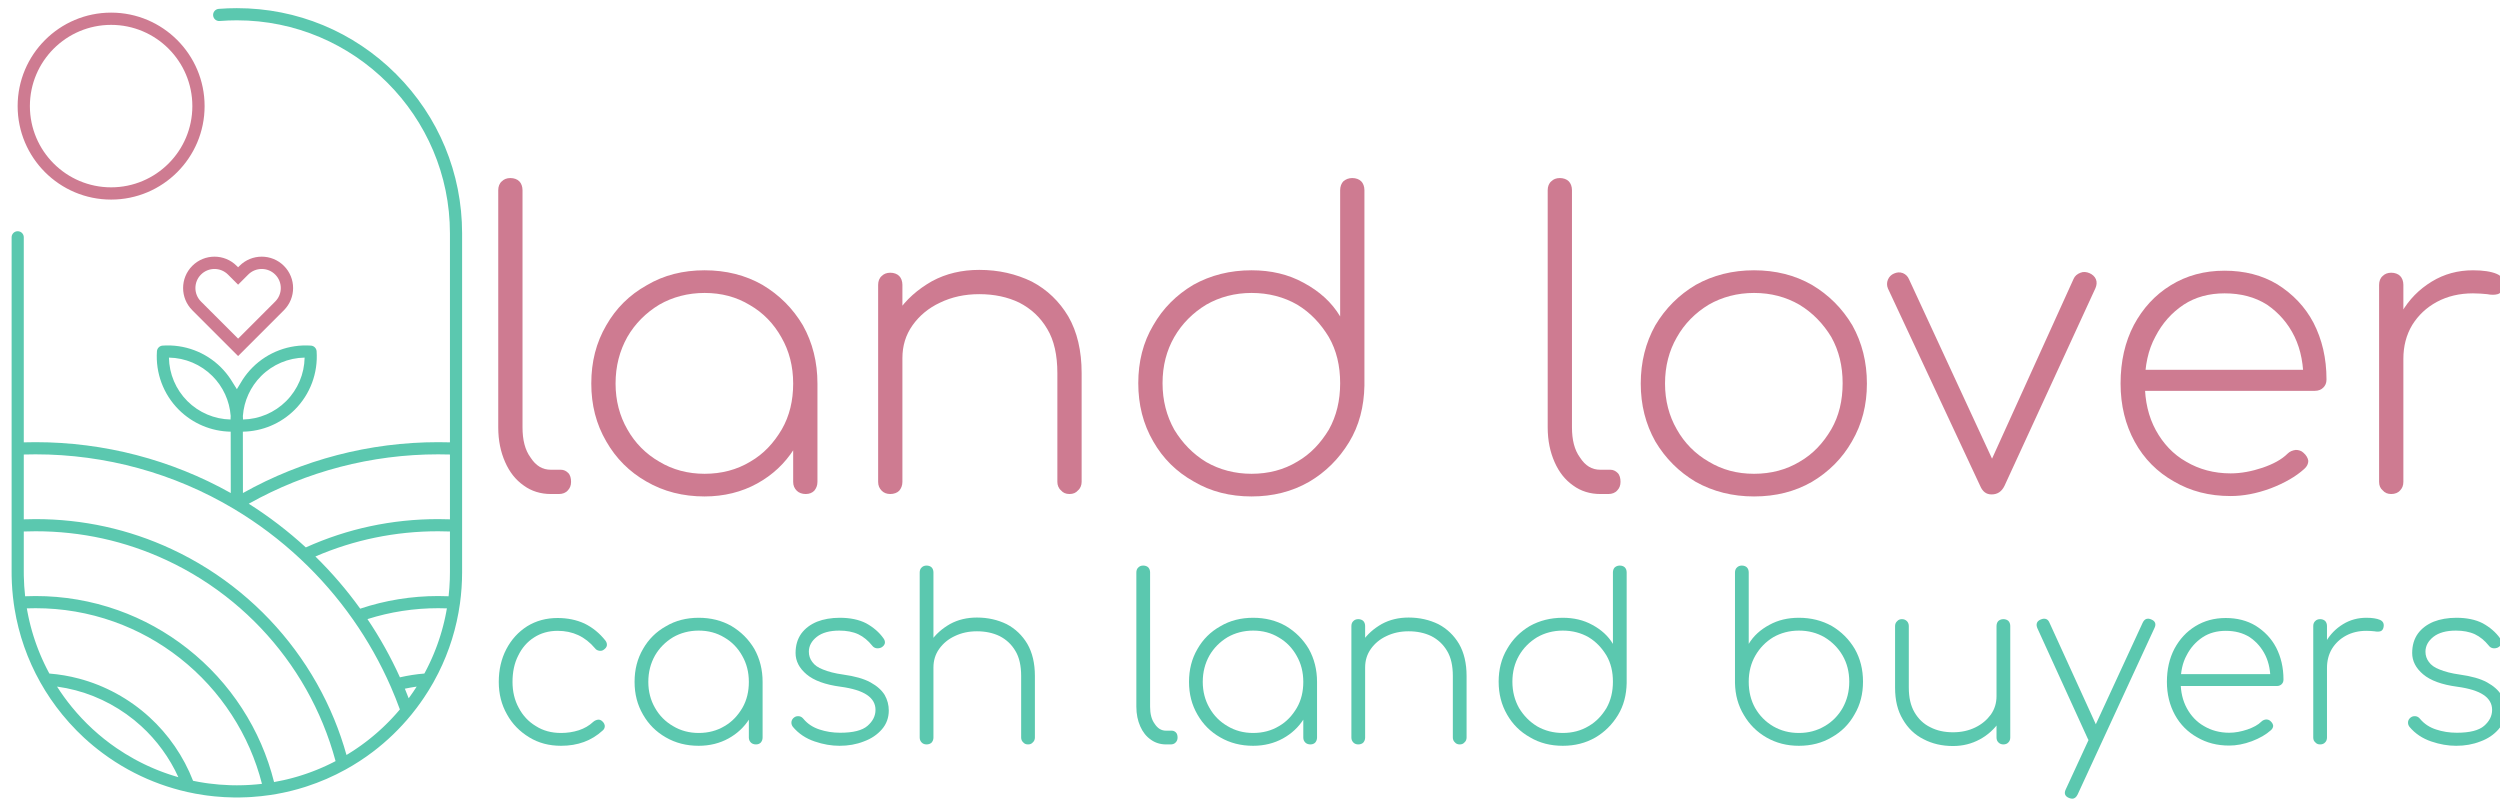
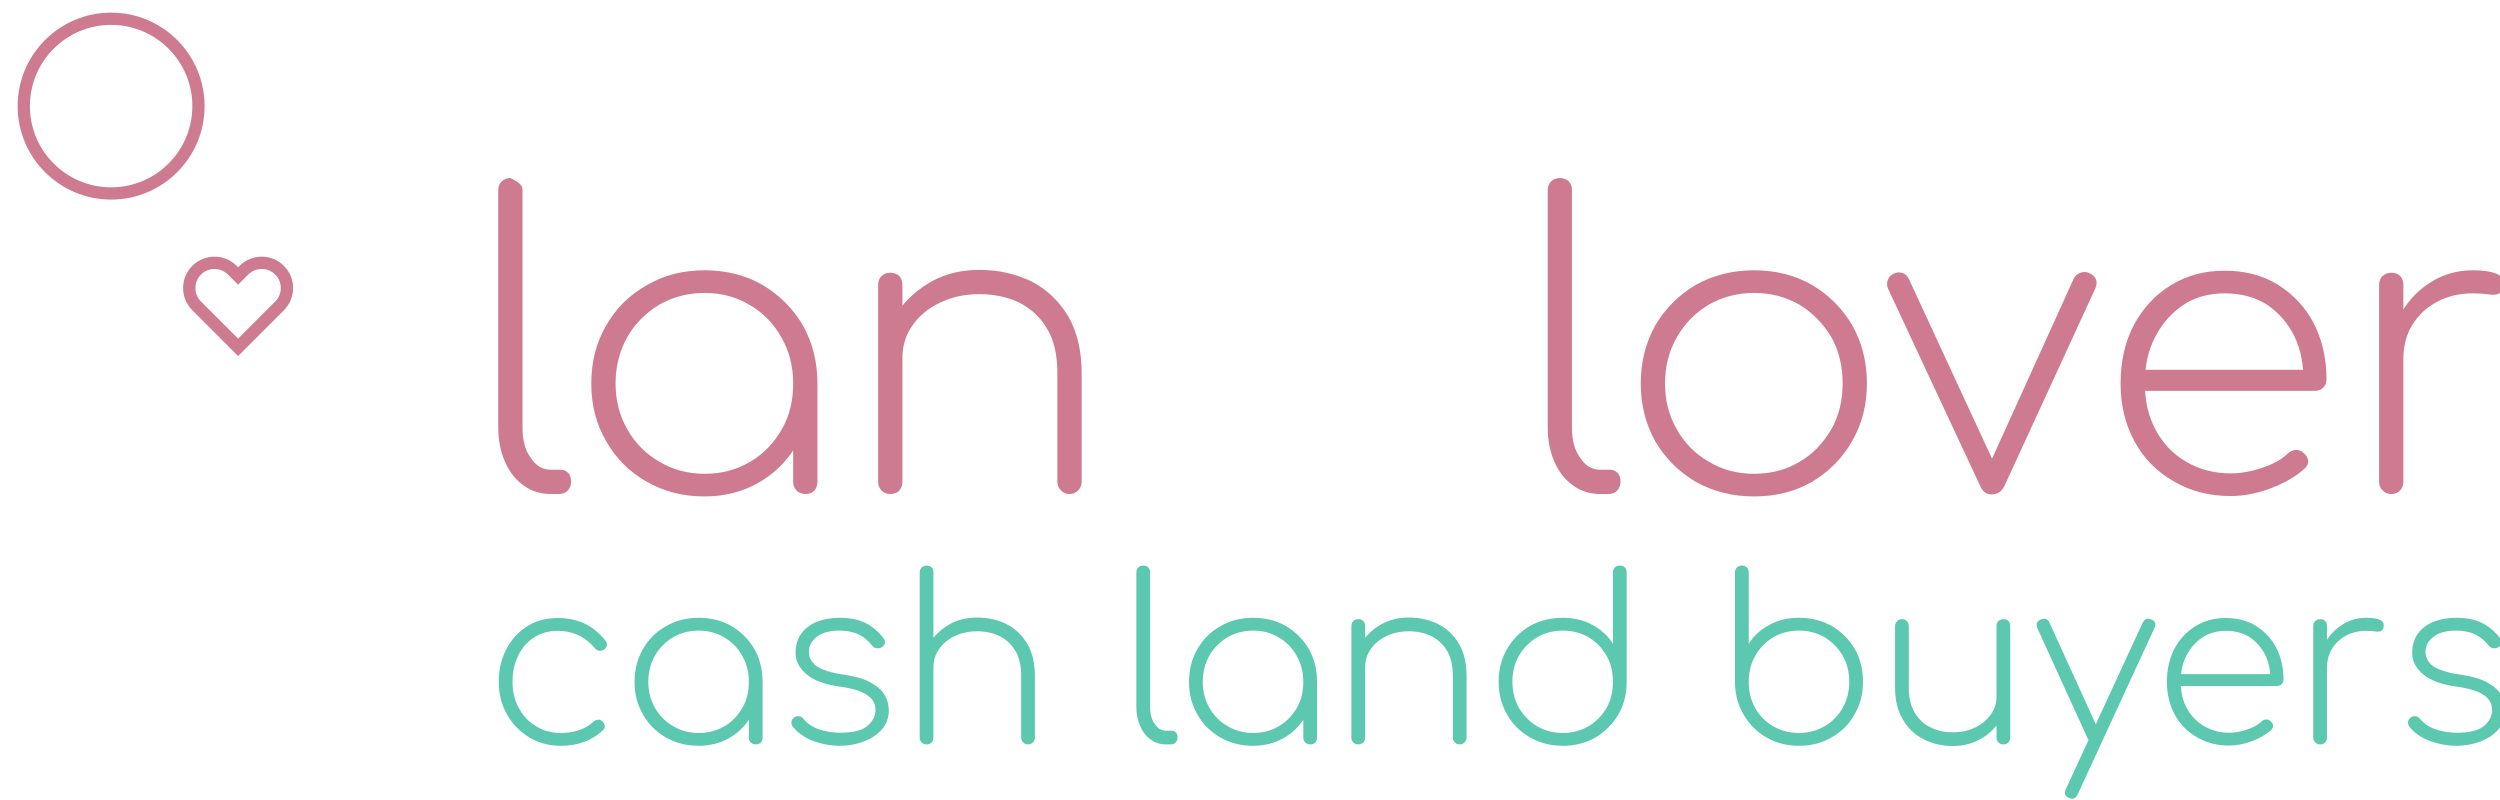
<svg xmlns="http://www.w3.org/2000/svg" width="100%" height="100%" viewBox="0 0 200 64" version="1.1" xml:space="preserve" style="fill-rule:evenodd;clip-rule:evenodd;stroke-miterlimit:2;">
  <g transform="matrix(1,0,0,1,-2548.55,-6462.21)">
    <g transform="matrix(0.146,0,0,0.146,2176.73,5519.41)">
      <g transform="matrix(0.666,0,0,0.666,2273.36,6506.69)">
        <g transform="matrix(332.857,0,0,332.857,797.062,332.641)">
-           <path d="M0.2,-0C0.175,-0 0.152,-0.007 0.133,-0.021C0.113,-0.035 0.098,-0.054 0.087,-0.079C0.076,-0.104 0.07,-0.132 0.07,-0.165L0.07,-0.751C0.07,-0.76 0.073,-0.768 0.079,-0.773C0.084,-0.778 0.091,-0.781 0.1,-0.781C0.109,-0.781 0.117,-0.778 0.122,-0.773C0.127,-0.768 0.13,-0.76 0.13,-0.751L0.13,-0.165C0.13,-0.134 0.136,-0.109 0.15,-0.09C0.163,-0.07 0.179,-0.06 0.2,-0.06L0.225,-0.06C0.232,-0.06 0.238,-0.057 0.243,-0.052C0.248,-0.047 0.25,-0.039 0.25,-0.03C0.25,-0.021 0.247,-0.014 0.242,-0.009C0.237,-0.003 0.229,-0 0.22,-0L0.2,-0Z" style="fill:rgb(206,123,145);fill-rule:nonzero;" />
+           <path d="M0.2,-0C0.175,-0 0.152,-0.007 0.133,-0.021C0.113,-0.035 0.098,-0.054 0.087,-0.079C0.076,-0.104 0.07,-0.132 0.07,-0.165L0.07,-0.751C0.07,-0.76 0.073,-0.768 0.079,-0.773C0.084,-0.778 0.091,-0.781 0.1,-0.781C0.127,-0.768 0.13,-0.76 0.13,-0.751L0.13,-0.165C0.13,-0.134 0.136,-0.109 0.15,-0.09C0.163,-0.07 0.179,-0.06 0.2,-0.06L0.225,-0.06C0.232,-0.06 0.238,-0.057 0.243,-0.052C0.248,-0.047 0.25,-0.039 0.25,-0.03C0.25,-0.021 0.247,-0.014 0.242,-0.009C0.237,-0.003 0.229,-0 0.22,-0L0.2,-0Z" style="fill:rgb(206,123,145);fill-rule:nonzero;" />
        </g>
        <g transform="matrix(332.857,0,0,332.857,876.948,332.641)">
          <path d="M0.34,0.006C0.287,0.006 0.239,-0.006 0.196,-0.031C0.154,-0.055 0.121,-0.088 0.097,-0.13C0.072,-0.173 0.06,-0.22 0.06,-0.273C0.06,-0.327 0.072,-0.374 0.097,-0.417C0.121,-0.459 0.154,-0.492 0.197,-0.516C0.239,-0.541 0.287,-0.553 0.34,-0.553C0.393,-0.553 0.441,-0.541 0.483,-0.517C0.525,-0.492 0.558,-0.459 0.583,-0.417C0.607,-0.374 0.619,-0.326 0.619,-0.273L0.594,-0.233C0.594,-0.188 0.583,-0.147 0.561,-0.111C0.538,-0.075 0.508,-0.047 0.47,-0.026C0.432,-0.005 0.388,0.006 0.34,0.006ZM0.34,-0.05C0.382,-0.05 0.42,-0.06 0.453,-0.08C0.486,-0.099 0.511,-0.126 0.531,-0.16C0.55,-0.193 0.559,-0.231 0.559,-0.273C0.559,-0.316 0.549,-0.354 0.53,-0.387C0.511,-0.421 0.485,-0.448 0.452,-0.467C0.419,-0.487 0.382,-0.497 0.34,-0.497C0.299,-0.497 0.261,-0.487 0.228,-0.468C0.195,-0.448 0.168,-0.421 0.149,-0.388C0.13,-0.354 0.12,-0.316 0.12,-0.273C0.12,-0.231 0.13,-0.193 0.149,-0.16C0.168,-0.126 0.195,-0.099 0.228,-0.08C0.261,-0.06 0.299,-0.05 0.34,-0.05ZM0.59,-0C0.581,-0 0.573,-0.003 0.568,-0.008C0.562,-0.014 0.559,-0.021 0.559,-0.03L0.559,-0.213L0.578,-0.273L0.619,-0.273L0.619,-0.03C0.619,-0.021 0.616,-0.014 0.611,-0.008C0.606,-0.003 0.599,-0 0.59,-0Z" style="fill:rgb(206,123,145);fill-rule:nonzero;" />
        </g>
        <g transform="matrix(332.857,0,0,332.857,1102.96,332.641)">
          <path d="M0.563,-0C0.554,-0 0.547,-0.003 0.542,-0.009C0.536,-0.014 0.533,-0.022 0.533,-0.03L0.533,-0.299C0.533,-0.343 0.525,-0.38 0.508,-0.408C0.491,-0.437 0.468,-0.458 0.439,-0.473C0.41,-0.487 0.377,-0.494 0.34,-0.494C0.304,-0.494 0.272,-0.487 0.243,-0.473C0.215,-0.46 0.192,-0.441 0.175,-0.417C0.158,-0.393 0.15,-0.366 0.15,-0.336L0.1,-0.336C0.103,-0.377 0.115,-0.415 0.137,-0.448C0.159,-0.481 0.188,-0.506 0.223,-0.526C0.258,-0.545 0.297,-0.554 0.34,-0.554C0.388,-0.554 0.431,-0.544 0.47,-0.525C0.508,-0.505 0.538,-0.476 0.56,-0.439C0.582,-0.401 0.593,-0.354 0.593,-0.299L0.593,-0.03C0.593,-0.022 0.59,-0.014 0.584,-0.009C0.579,-0.003 0.572,-0 0.563,-0ZM0.12,-0C0.111,-0 0.104,-0.003 0.099,-0.008C0.093,-0.014 0.09,-0.021 0.09,-0.03L0.09,-0.517C0.09,-0.526 0.093,-0.534 0.099,-0.539C0.104,-0.544 0.111,-0.547 0.12,-0.547C0.129,-0.547 0.137,-0.544 0.142,-0.539C0.147,-0.534 0.15,-0.526 0.15,-0.517L0.15,-0.03C0.15,-0.021 0.147,-0.014 0.142,-0.008C0.137,-0.003 0.129,-0 0.12,-0Z" style="fill:rgb(206,123,145);fill-rule:nonzero;" />
        </g>
        <g transform="matrix(332.857,0,0,332.857,1326.97,332.641)">
-           <path d="M0.34,0.006C0.287,0.006 0.239,-0.006 0.197,-0.031C0.154,-0.055 0.121,-0.088 0.097,-0.13C0.072,-0.173 0.06,-0.221 0.06,-0.274C0.06,-0.327 0.072,-0.375 0.097,-0.417C0.121,-0.459 0.154,-0.492 0.196,-0.517C0.239,-0.541 0.287,-0.553 0.34,-0.553C0.388,-0.553 0.431,-0.543 0.469,-0.522C0.508,-0.501 0.538,-0.474 0.559,-0.439L0.559,-0.751C0.559,-0.76 0.562,-0.768 0.567,-0.773C0.573,-0.778 0.58,-0.781 0.589,-0.781C0.598,-0.781 0.606,-0.778 0.611,-0.773C0.616,-0.768 0.619,-0.76 0.619,-0.751L0.619,-0.268C0.618,-0.216 0.606,-0.169 0.581,-0.128C0.556,-0.087 0.523,-0.054 0.482,-0.03C0.44,-0.006 0.393,0.006 0.34,0.006ZM0.34,-0.05C0.382,-0.05 0.42,-0.06 0.453,-0.08C0.486,-0.099 0.511,-0.126 0.531,-0.159C0.55,-0.193 0.559,-0.231 0.559,-0.274C0.559,-0.317 0.55,-0.355 0.531,-0.388C0.511,-0.421 0.486,-0.448 0.453,-0.468C0.42,-0.487 0.382,-0.497 0.34,-0.497C0.299,-0.497 0.261,-0.487 0.228,-0.468C0.195,-0.448 0.168,-0.421 0.149,-0.388C0.13,-0.355 0.12,-0.317 0.12,-0.274C0.12,-0.231 0.13,-0.193 0.149,-0.159C0.169,-0.126 0.195,-0.099 0.228,-0.079C0.261,-0.06 0.299,-0.05 0.34,-0.05Z" style="fill:rgb(206,123,145);fill-rule:nonzero;" />
-         </g>
+           </g>
        <g transform="matrix(332.857,0,0,332.857,1562.97,332.641)"> </g>
        <g transform="matrix(332.857,0,0,332.857,1660.49,332.641)">
          <path d="M0.2,-0C0.175,-0 0.152,-0.007 0.133,-0.021C0.113,-0.035 0.098,-0.054 0.087,-0.079C0.076,-0.104 0.07,-0.132 0.07,-0.165L0.07,-0.751C0.07,-0.76 0.073,-0.768 0.079,-0.773C0.084,-0.778 0.091,-0.781 0.1,-0.781C0.109,-0.781 0.117,-0.778 0.122,-0.773C0.127,-0.768 0.13,-0.76 0.13,-0.751L0.13,-0.165C0.13,-0.134 0.136,-0.109 0.15,-0.09C0.163,-0.07 0.179,-0.06 0.2,-0.06L0.225,-0.06C0.232,-0.06 0.238,-0.057 0.243,-0.052C0.248,-0.047 0.25,-0.039 0.25,-0.03C0.25,-0.021 0.247,-0.014 0.242,-0.009C0.237,-0.003 0.229,-0 0.22,-0L0.2,-0Z" style="fill:rgb(206,123,145);fill-rule:nonzero;" />
        </g>
        <g transform="matrix(332.857,0,0,332.857,1740.38,332.641)">
          <path d="M0.34,0.006C0.287,0.006 0.239,-0.006 0.196,-0.03C0.154,-0.055 0.121,-0.088 0.096,-0.13C0.072,-0.173 0.06,-0.22 0.06,-0.273C0.06,-0.326 0.072,-0.374 0.096,-0.417C0.121,-0.459 0.154,-0.492 0.196,-0.517C0.239,-0.541 0.287,-0.553 0.34,-0.553C0.393,-0.553 0.441,-0.541 0.483,-0.517C0.525,-0.492 0.558,-0.459 0.583,-0.417C0.607,-0.374 0.619,-0.326 0.619,-0.273C0.619,-0.22 0.607,-0.173 0.582,-0.13C0.558,-0.088 0.525,-0.055 0.483,-0.03C0.441,-0.006 0.394,0.006 0.34,0.006ZM0.34,-0.05C0.382,-0.05 0.42,-0.06 0.453,-0.08C0.486,-0.099 0.511,-0.126 0.531,-0.16C0.55,-0.193 0.559,-0.231 0.559,-0.274C0.559,-0.316 0.55,-0.354 0.531,-0.388C0.511,-0.421 0.485,-0.448 0.452,-0.468C0.419,-0.487 0.382,-0.497 0.34,-0.497C0.299,-0.497 0.261,-0.487 0.228,-0.468C0.195,-0.448 0.168,-0.421 0.149,-0.387C0.13,-0.354 0.12,-0.316 0.12,-0.273C0.12,-0.231 0.13,-0.193 0.149,-0.16C0.168,-0.126 0.195,-0.099 0.228,-0.08C0.261,-0.06 0.298,-0.05 0.34,-0.05Z" style="fill:rgb(206,123,145);fill-rule:nonzero;" />
        </g>
        <g transform="matrix(332.857,0,0,332.857,1956.4,332.641)">
          <path d="M0.278,0.001C0.265,0.001 0.256,-0.006 0.25,-0.02L0.022,-0.508C0.019,-0.515 0.019,-0.523 0.022,-0.53C0.025,-0.537 0.03,-0.542 0.037,-0.545C0.044,-0.548 0.051,-0.549 0.059,-0.546C0.066,-0.543 0.071,-0.538 0.074,-0.531L0.298,-0.047L0.261,-0.047L0.481,-0.532C0.484,-0.539 0.49,-0.544 0.498,-0.547C0.505,-0.55 0.513,-0.549 0.52,-0.546C0.527,-0.543 0.533,-0.538 0.536,-0.531C0.539,-0.524 0.538,-0.516 0.535,-0.509L0.31,-0.02C0.303,-0.006 0.293,0.001 0.278,0.001Z" style="fill:rgb(206,123,145);fill-rule:nonzero;" />
        </g>
        <g transform="matrix(332.857,0,0,332.857,2135.15,332.641)">
          <path d="M0.332,0.005C0.279,0.005 0.233,-0.007 0.192,-0.031C0.151,-0.054 0.118,-0.087 0.095,-0.129C0.072,-0.171 0.06,-0.219 0.06,-0.273C0.06,-0.328 0.071,-0.376 0.093,-0.418C0.115,-0.459 0.145,-0.492 0.184,-0.516C0.223,-0.54 0.267,-0.552 0.317,-0.552C0.366,-0.552 0.41,-0.541 0.448,-0.518C0.486,-0.494 0.516,-0.463 0.537,-0.423C0.558,-0.382 0.569,-0.336 0.569,-0.283C0.569,-0.274 0.566,-0.268 0.561,-0.263C0.556,-0.258 0.549,-0.255 0.54,-0.255L0.1,-0.255L0.1,-0.307L0.556,-0.307L0.512,-0.274C0.513,-0.317 0.506,-0.356 0.49,-0.389C0.474,-0.422 0.451,-0.448 0.422,-0.468C0.392,-0.487 0.357,-0.496 0.317,-0.496C0.279,-0.496 0.245,-0.487 0.216,-0.468C0.186,-0.448 0.163,-0.422 0.146,-0.389C0.128,-0.356 0.12,-0.317 0.12,-0.273C0.12,-0.23 0.129,-0.191 0.147,-0.158C0.165,-0.125 0.19,-0.098 0.222,-0.08C0.254,-0.061 0.291,-0.051 0.332,-0.051C0.358,-0.051 0.384,-0.056 0.411,-0.065C0.437,-0.074 0.458,-0.085 0.473,-0.1C0.478,-0.105 0.485,-0.108 0.493,-0.109C0.5,-0.109 0.507,-0.107 0.512,-0.102C0.519,-0.096 0.523,-0.089 0.524,-0.082C0.524,-0.075 0.521,-0.068 0.514,-0.062C0.493,-0.043 0.465,-0.027 0.431,-0.014C0.396,-0.001 0.363,0.005 0.332,0.005Z" style="fill:rgb(206,123,145);fill-rule:nonzero;" />
        </g>
        <g transform="matrix(332.857,0,0,332.857,2337.86,332.641)">
          <path d="M0.11,-0.334C0.114,-0.377 0.126,-0.415 0.145,-0.448C0.164,-0.481 0.189,-0.506 0.22,-0.525C0.251,-0.544 0.285,-0.553 0.322,-0.553C0.347,-0.553 0.367,-0.55 0.381,-0.544C0.395,-0.538 0.4,-0.527 0.397,-0.512C0.395,-0.502 0.39,-0.496 0.383,-0.494C0.376,-0.492 0.367,-0.492 0.357,-0.494C0.346,-0.495 0.335,-0.496 0.322,-0.496C0.289,-0.496 0.259,-0.489 0.233,-0.475C0.207,-0.461 0.187,-0.442 0.172,-0.418C0.157,-0.393 0.15,-0.365 0.15,-0.334L0.11,-0.334ZM0.12,-0C0.111,-0 0.104,-0.003 0.099,-0.009C0.093,-0.014 0.09,-0.021 0.09,-0.03L0.09,-0.517C0.09,-0.526 0.093,-0.534 0.099,-0.539C0.104,-0.544 0.111,-0.547 0.12,-0.547C0.129,-0.547 0.137,-0.544 0.142,-0.539C0.147,-0.534 0.15,-0.526 0.15,-0.517L0.15,-0.03C0.15,-0.021 0.147,-0.014 0.142,-0.009C0.137,-0.003 0.129,-0 0.12,-0Z" style="fill:rgb(206,123,145);fill-rule:nonzero;" />
        </g>
        <g transform="matrix(332.857,0,0,332.857,2483.65,332.641)"> </g>
      </g>
      <g transform="matrix(0.377,0,0,0.377,2511.99,6740.03)">
        <g transform="matrix(332.857,0,0,332.857,797.062,332.641)">
          <path d="M0.332,0.006C0.28,0.006 0.234,-0.006 0.193,-0.031C0.152,-0.056 0.119,-0.089 0.096,-0.131C0.072,-0.173 0.06,-0.22 0.06,-0.273C0.06,-0.326 0.071,-0.374 0.093,-0.416C0.115,-0.458 0.145,-0.491 0.184,-0.516C0.223,-0.54 0.267,-0.552 0.317,-0.552C0.36,-0.552 0.399,-0.544 0.434,-0.528C0.469,-0.511 0.5,-0.486 0.526,-0.453C0.531,-0.446 0.533,-0.439 0.532,-0.432C0.531,-0.425 0.526,-0.419 0.519,-0.414C0.513,-0.409 0.506,-0.408 0.499,-0.409C0.492,-0.41 0.485,-0.413 0.48,-0.42C0.437,-0.471 0.383,-0.496 0.317,-0.496C0.278,-0.496 0.243,-0.486 0.214,-0.467C0.184,-0.448 0.161,-0.421 0.145,-0.388C0.128,-0.355 0.12,-0.316 0.12,-0.273C0.12,-0.231 0.129,-0.193 0.147,-0.16C0.165,-0.126 0.19,-0.099 0.222,-0.08C0.253,-0.06 0.29,-0.05 0.332,-0.05C0.359,-0.05 0.385,-0.054 0.41,-0.062C0.434,-0.07 0.455,-0.082 0.473,-0.099C0.479,-0.104 0.486,-0.107 0.493,-0.108C0.5,-0.109 0.507,-0.106 0.512,-0.101C0.519,-0.095 0.522,-0.088 0.523,-0.081C0.523,-0.073 0.52,-0.066 0.514,-0.061C0.465,-0.016 0.405,0.006 0.332,0.006Z" style="fill:rgb(91,200,175);fill-rule:nonzero;" />
        </g>
        <g transform="matrix(332.857,0,0,332.857,994.447,332.641)">
          <path d="M0.34,0.006C0.287,0.006 0.239,-0.006 0.196,-0.031C0.154,-0.055 0.121,-0.088 0.097,-0.13C0.072,-0.173 0.06,-0.22 0.06,-0.273C0.06,-0.327 0.072,-0.374 0.097,-0.417C0.121,-0.459 0.154,-0.492 0.197,-0.516C0.239,-0.541 0.287,-0.553 0.34,-0.553C0.393,-0.553 0.441,-0.541 0.483,-0.517C0.525,-0.492 0.558,-0.459 0.583,-0.417C0.607,-0.374 0.619,-0.326 0.619,-0.273L0.594,-0.233C0.594,-0.188 0.583,-0.147 0.561,-0.111C0.538,-0.075 0.508,-0.047 0.47,-0.026C0.432,-0.005 0.388,0.006 0.34,0.006ZM0.34,-0.05C0.382,-0.05 0.42,-0.06 0.453,-0.08C0.486,-0.099 0.511,-0.126 0.531,-0.16C0.55,-0.193 0.559,-0.231 0.559,-0.273C0.559,-0.316 0.549,-0.354 0.53,-0.387C0.511,-0.421 0.485,-0.448 0.452,-0.467C0.419,-0.487 0.382,-0.497 0.34,-0.497C0.299,-0.497 0.261,-0.487 0.228,-0.468C0.195,-0.448 0.168,-0.421 0.149,-0.388C0.13,-0.354 0.12,-0.316 0.12,-0.273C0.12,-0.231 0.13,-0.193 0.149,-0.16C0.168,-0.126 0.195,-0.099 0.228,-0.08C0.261,-0.06 0.299,-0.05 0.34,-0.05ZM0.59,-0C0.581,-0 0.573,-0.003 0.568,-0.008C0.562,-0.014 0.559,-0.021 0.559,-0.03L0.559,-0.213L0.578,-0.273L0.619,-0.273L0.619,-0.03C0.619,-0.021 0.616,-0.014 0.611,-0.008C0.606,-0.003 0.599,-0 0.59,-0Z" style="fill:rgb(91,200,175);fill-rule:nonzero;" />
        </g>
        <g transform="matrix(332.857,0,0,332.857,1220.46,332.641)">
          <path d="M0.276,0.006C0.241,0.006 0.205,-0 0.167,-0.013C0.129,-0.026 0.097,-0.047 0.072,-0.077C0.067,-0.084 0.065,-0.091 0.066,-0.099C0.067,-0.106 0.071,-0.113 0.078,-0.118C0.085,-0.123 0.092,-0.124 0.1,-0.123C0.107,-0.122 0.113,-0.118 0.118,-0.112C0.137,-0.089 0.161,-0.074 0.189,-0.065C0.216,-0.056 0.246,-0.051 0.279,-0.051C0.335,-0.051 0.375,-0.061 0.398,-0.081C0.421,-0.101 0.433,-0.124 0.433,-0.151C0.433,-0.177 0.421,-0.199 0.396,-0.216C0.371,-0.233 0.332,-0.245 0.28,-0.252C0.213,-0.261 0.164,-0.279 0.132,-0.306C0.1,-0.333 0.084,-0.364 0.084,-0.399C0.084,-0.432 0.092,-0.46 0.109,-0.484C0.126,-0.507 0.149,-0.524 0.178,-0.536C0.206,-0.547 0.24,-0.553 0.277,-0.553C0.322,-0.553 0.361,-0.545 0.392,-0.529C0.423,-0.512 0.449,-0.49 0.468,-0.463C0.473,-0.456 0.475,-0.449 0.474,-0.442C0.472,-0.434 0.467,-0.428 0.458,-0.423C0.451,-0.42 0.444,-0.419 0.437,-0.42C0.43,-0.421 0.423,-0.425 0.418,-0.432C0.401,-0.453 0.381,-0.47 0.358,-0.481C0.334,-0.492 0.306,-0.497 0.275,-0.497C0.233,-0.497 0.2,-0.488 0.177,-0.47C0.154,-0.452 0.142,-0.43 0.142,-0.405C0.142,-0.388 0.147,-0.373 0.157,-0.36C0.166,-0.347 0.182,-0.335 0.204,-0.327C0.226,-0.318 0.255,-0.31 0.292,-0.305C0.342,-0.298 0.382,-0.287 0.411,-0.271C0.44,-0.255 0.46,-0.237 0.473,-0.216C0.485,-0.195 0.491,-0.172 0.491,-0.148C0.491,-0.117 0.481,-0.089 0.461,-0.066C0.441,-0.043 0.415,-0.025 0.382,-0.013C0.349,-0 0.314,0.006 0.276,0.006Z" style="fill:rgb(91,200,175);fill-rule:nonzero;" />
        </g>
        <g transform="matrix(332.857,0,0,332.857,1398.87,332.641)">
          <path d="M0.12,-0.24C0.111,-0.24 0.104,-0.243 0.099,-0.248C0.093,-0.254 0.09,-0.261 0.09,-0.27L0.09,-0.751C0.09,-0.76 0.093,-0.768 0.099,-0.773C0.104,-0.778 0.111,-0.781 0.12,-0.781C0.129,-0.781 0.137,-0.778 0.142,-0.773C0.147,-0.768 0.15,-0.76 0.15,-0.751L0.15,-0.27C0.15,-0.261 0.147,-0.254 0.142,-0.248C0.137,-0.243 0.129,-0.24 0.12,-0.24ZM0.563,-0C0.554,-0 0.547,-0.003 0.542,-0.009C0.536,-0.014 0.533,-0.022 0.533,-0.03L0.533,-0.299C0.533,-0.343 0.525,-0.38 0.508,-0.408C0.491,-0.437 0.468,-0.458 0.439,-0.473C0.41,-0.487 0.377,-0.494 0.34,-0.494C0.304,-0.494 0.272,-0.487 0.243,-0.473C0.215,-0.46 0.192,-0.441 0.175,-0.417C0.158,-0.393 0.15,-0.366 0.15,-0.336L0.1,-0.336C0.103,-0.377 0.115,-0.415 0.137,-0.448C0.159,-0.481 0.188,-0.506 0.223,-0.526C0.258,-0.545 0.297,-0.554 0.34,-0.554C0.388,-0.554 0.431,-0.544 0.47,-0.525C0.508,-0.505 0.538,-0.476 0.56,-0.439C0.582,-0.401 0.593,-0.354 0.593,-0.299L0.593,-0.03C0.593,-0.022 0.59,-0.014 0.584,-0.009C0.579,-0.003 0.572,-0 0.563,-0ZM0.12,-0C0.111,-0 0.104,-0.003 0.099,-0.008C0.093,-0.014 0.09,-0.021 0.09,-0.03L0.09,-0.517C0.09,-0.526 0.093,-0.534 0.099,-0.539C0.104,-0.544 0.111,-0.547 0.12,-0.547C0.129,-0.547 0.137,-0.544 0.142,-0.539C0.147,-0.534 0.15,-0.526 0.15,-0.517L0.15,-0.03C0.15,-0.021 0.147,-0.014 0.142,-0.008C0.137,-0.003 0.129,-0 0.12,-0Z" style="fill:rgb(91,200,175);fill-rule:nonzero;" />
        </g>
        <g transform="matrix(332.857,0,0,332.857,1622.88,332.641)"> </g>
        <g transform="matrix(332.857,0,0,332.857,1720.41,332.641)">
          <path d="M0.2,-0C0.175,-0 0.152,-0.007 0.133,-0.021C0.113,-0.035 0.098,-0.054 0.087,-0.079C0.076,-0.104 0.07,-0.132 0.07,-0.165L0.07,-0.751C0.07,-0.76 0.073,-0.768 0.079,-0.773C0.084,-0.778 0.091,-0.781 0.1,-0.781C0.109,-0.781 0.117,-0.778 0.122,-0.773C0.127,-0.768 0.13,-0.76 0.13,-0.751L0.13,-0.165C0.13,-0.134 0.136,-0.109 0.15,-0.09C0.163,-0.07 0.179,-0.06 0.2,-0.06L0.225,-0.06C0.232,-0.06 0.238,-0.057 0.243,-0.052C0.248,-0.047 0.25,-0.039 0.25,-0.03C0.25,-0.021 0.247,-0.014 0.242,-0.009C0.237,-0.003 0.229,-0 0.22,-0L0.2,-0Z" style="fill:rgb(91,200,175);fill-rule:nonzero;" />
        </g>
        <g transform="matrix(332.857,0,0,332.857,1800.29,332.641)">
          <path d="M0.34,0.006C0.287,0.006 0.239,-0.006 0.196,-0.031C0.154,-0.055 0.121,-0.088 0.097,-0.13C0.072,-0.173 0.06,-0.22 0.06,-0.273C0.06,-0.327 0.072,-0.374 0.097,-0.417C0.121,-0.459 0.154,-0.492 0.197,-0.516C0.239,-0.541 0.287,-0.553 0.34,-0.553C0.393,-0.553 0.441,-0.541 0.483,-0.517C0.525,-0.492 0.558,-0.459 0.583,-0.417C0.607,-0.374 0.619,-0.326 0.619,-0.273L0.594,-0.233C0.594,-0.188 0.583,-0.147 0.561,-0.111C0.538,-0.075 0.508,-0.047 0.47,-0.026C0.432,-0.005 0.388,0.006 0.34,0.006ZM0.34,-0.05C0.382,-0.05 0.42,-0.06 0.453,-0.08C0.486,-0.099 0.511,-0.126 0.531,-0.16C0.55,-0.193 0.559,-0.231 0.559,-0.273C0.559,-0.316 0.549,-0.354 0.53,-0.387C0.511,-0.421 0.485,-0.448 0.452,-0.467C0.419,-0.487 0.382,-0.497 0.34,-0.497C0.299,-0.497 0.261,-0.487 0.228,-0.468C0.195,-0.448 0.168,-0.421 0.149,-0.388C0.13,-0.354 0.12,-0.316 0.12,-0.273C0.12,-0.231 0.13,-0.193 0.149,-0.16C0.168,-0.126 0.195,-0.099 0.228,-0.08C0.261,-0.06 0.299,-0.05 0.34,-0.05ZM0.59,-0C0.581,-0 0.573,-0.003 0.568,-0.008C0.562,-0.014 0.559,-0.021 0.559,-0.03L0.559,-0.213L0.578,-0.273L0.619,-0.273L0.619,-0.03C0.619,-0.021 0.616,-0.014 0.611,-0.008C0.606,-0.003 0.599,-0 0.59,-0Z" style="fill:rgb(91,200,175);fill-rule:nonzero;" />
        </g>
        <g transform="matrix(332.857,0,0,332.857,2026.3,332.641)">
          <path d="M0.563,-0C0.554,-0 0.547,-0.003 0.542,-0.009C0.536,-0.014 0.533,-0.022 0.533,-0.03L0.533,-0.299C0.533,-0.343 0.525,-0.38 0.508,-0.408C0.491,-0.437 0.468,-0.458 0.439,-0.473C0.41,-0.487 0.377,-0.494 0.34,-0.494C0.304,-0.494 0.272,-0.487 0.243,-0.473C0.215,-0.46 0.192,-0.441 0.175,-0.417C0.158,-0.393 0.15,-0.366 0.15,-0.336L0.1,-0.336C0.103,-0.377 0.115,-0.415 0.137,-0.448C0.159,-0.481 0.188,-0.506 0.223,-0.526C0.258,-0.545 0.297,-0.554 0.34,-0.554C0.388,-0.554 0.431,-0.544 0.47,-0.525C0.508,-0.505 0.538,-0.476 0.56,-0.439C0.582,-0.401 0.593,-0.354 0.593,-0.299L0.593,-0.03C0.593,-0.022 0.59,-0.014 0.584,-0.009C0.579,-0.003 0.572,-0 0.563,-0ZM0.12,-0C0.111,-0 0.104,-0.003 0.099,-0.008C0.093,-0.014 0.09,-0.021 0.09,-0.03L0.09,-0.517C0.09,-0.526 0.093,-0.534 0.099,-0.539C0.104,-0.544 0.111,-0.547 0.12,-0.547C0.129,-0.547 0.137,-0.544 0.142,-0.539C0.147,-0.534 0.15,-0.526 0.15,-0.517L0.15,-0.03C0.15,-0.021 0.147,-0.014 0.142,-0.008C0.137,-0.003 0.129,-0 0.12,-0Z" style="fill:rgb(91,200,175);fill-rule:nonzero;" />
        </g>
        <g transform="matrix(332.857,0,0,332.857,2250.32,332.641)">
          <path d="M0.34,0.006C0.287,0.006 0.239,-0.006 0.197,-0.031C0.154,-0.055 0.121,-0.088 0.097,-0.13C0.072,-0.173 0.06,-0.221 0.06,-0.274C0.06,-0.327 0.072,-0.375 0.097,-0.417C0.121,-0.459 0.154,-0.492 0.196,-0.517C0.239,-0.541 0.287,-0.553 0.34,-0.553C0.388,-0.553 0.431,-0.543 0.469,-0.522C0.508,-0.501 0.538,-0.474 0.559,-0.439L0.559,-0.751C0.559,-0.76 0.562,-0.768 0.567,-0.773C0.573,-0.778 0.58,-0.781 0.589,-0.781C0.598,-0.781 0.606,-0.778 0.611,-0.773C0.616,-0.768 0.619,-0.76 0.619,-0.751L0.619,-0.268C0.618,-0.216 0.606,-0.169 0.581,-0.128C0.556,-0.087 0.523,-0.054 0.482,-0.03C0.44,-0.006 0.393,0.006 0.34,0.006ZM0.34,-0.05C0.382,-0.05 0.42,-0.06 0.453,-0.08C0.486,-0.099 0.511,-0.126 0.531,-0.159C0.55,-0.193 0.559,-0.231 0.559,-0.274C0.559,-0.317 0.55,-0.355 0.531,-0.388C0.511,-0.421 0.486,-0.448 0.453,-0.468C0.42,-0.487 0.382,-0.497 0.34,-0.497C0.299,-0.497 0.261,-0.487 0.228,-0.468C0.195,-0.448 0.168,-0.421 0.149,-0.388C0.13,-0.355 0.12,-0.317 0.12,-0.274C0.12,-0.231 0.13,-0.193 0.149,-0.159C0.169,-0.126 0.195,-0.099 0.228,-0.079C0.261,-0.06 0.299,-0.05 0.34,-0.05Z" style="fill:rgb(91,200,175);fill-rule:nonzero;" />
        </g>
        <g transform="matrix(332.857,0,0,332.857,2486.31,332.641)"> </g>
        <g transform="matrix(332.857,0,0,332.857,2583.84,332.641)">
          <path d="M0.369,0.006C0.317,0.006 0.27,-0.006 0.228,-0.03C0.186,-0.054 0.153,-0.087 0.129,-0.128C0.104,-0.169 0.091,-0.216 0.09,-0.268L0.09,-0.751C0.09,-0.76 0.093,-0.768 0.099,-0.773C0.104,-0.778 0.111,-0.781 0.12,-0.781C0.129,-0.781 0.137,-0.778 0.142,-0.773C0.147,-0.768 0.15,-0.76 0.15,-0.751L0.15,-0.439C0.171,-0.474 0.201,-0.501 0.24,-0.522C0.278,-0.543 0.321,-0.553 0.369,-0.553C0.422,-0.553 0.47,-0.541 0.513,-0.517C0.555,-0.492 0.588,-0.459 0.613,-0.417C0.637,-0.375 0.649,-0.327 0.649,-0.274C0.649,-0.221 0.637,-0.173 0.612,-0.131C0.588,-0.088 0.555,-0.055 0.512,-0.031C0.47,-0.006 0.422,0.006 0.369,0.006ZM0.369,-0.05C0.411,-0.05 0.448,-0.06 0.482,-0.08C0.515,-0.099 0.541,-0.126 0.56,-0.159C0.579,-0.193 0.589,-0.231 0.589,-0.274C0.589,-0.317 0.579,-0.355 0.56,-0.388C0.541,-0.421 0.514,-0.448 0.481,-0.468C0.448,-0.487 0.411,-0.497 0.369,-0.497C0.328,-0.497 0.29,-0.487 0.257,-0.468C0.224,-0.448 0.198,-0.421 0.179,-0.388C0.16,-0.355 0.15,-0.317 0.15,-0.274C0.15,-0.231 0.159,-0.193 0.178,-0.159C0.197,-0.126 0.223,-0.099 0.257,-0.079C0.29,-0.06 0.327,-0.05 0.369,-0.05Z" style="fill:rgb(91,200,175);fill-rule:nonzero;" />
        </g>
        <g transform="matrix(332.857,0,0,332.857,2819.83,332.641)">
          <path d="M0.333,0.007C0.285,0.007 0.242,-0.003 0.204,-0.023C0.166,-0.042 0.136,-0.071 0.114,-0.109C0.091,-0.147 0.08,-0.193 0.08,-0.248L0.08,-0.517C0.08,-0.525 0.083,-0.533 0.089,-0.538C0.094,-0.544 0.101,-0.547 0.11,-0.547C0.119,-0.547 0.126,-0.544 0.132,-0.538C0.137,-0.533 0.14,-0.525 0.14,-0.517L0.14,-0.248C0.14,-0.205 0.148,-0.169 0.165,-0.14C0.182,-0.111 0.205,-0.089 0.234,-0.075C0.263,-0.06 0.296,-0.053 0.333,-0.053C0.369,-0.053 0.401,-0.06 0.43,-0.074C0.459,-0.088 0.481,-0.107 0.498,-0.13C0.515,-0.154 0.523,-0.181 0.523,-0.211L0.573,-0.211C0.57,-0.17 0.558,-0.132 0.536,-0.1C0.514,-0.067 0.485,-0.041 0.45,-0.022C0.415,-0.003 0.376,0.007 0.333,0.007ZM0.553,-0C0.544,-0 0.537,-0.003 0.531,-0.009C0.526,-0.014 0.523,-0.021 0.523,-0.03L0.523,-0.517C0.523,-0.526 0.526,-0.534 0.531,-0.539C0.537,-0.544 0.544,-0.547 0.553,-0.547C0.562,-0.547 0.57,-0.544 0.575,-0.539C0.58,-0.534 0.583,-0.526 0.583,-0.517L0.583,-0.03C0.583,-0.021 0.58,-0.014 0.575,-0.009C0.57,-0.003 0.562,-0 0.553,-0Z" style="fill:rgb(91,200,175);fill-rule:nonzero;" />
        </g>
        <g transform="matrix(332.857,0,0,332.857,3043.85,332.641)">
          <path d="M0.181,0.237C0.177,0.237 0.172,0.236 0.167,0.234C0.149,0.227 0.144,0.214 0.152,0.197L0.488,-0.531C0.496,-0.548 0.508,-0.553 0.525,-0.546C0.543,-0.539 0.548,-0.526 0.54,-0.509L0.204,0.219C0.198,0.231 0.19,0.237 0.181,0.237ZM0.287,-0.013C0.278,-0.009 0.271,-0.008 0.264,-0.01C0.257,-0.012 0.252,-0.017 0.248,-0.026L0.029,-0.506C0.025,-0.515 0.024,-0.522 0.026,-0.529C0.028,-0.536 0.033,-0.541 0.042,-0.545C0.051,-0.549 0.058,-0.55 0.065,-0.548C0.072,-0.546 0.077,-0.541 0.081,-0.532L0.3,-0.052C0.304,-0.043 0.305,-0.036 0.303,-0.029C0.301,-0.022 0.296,-0.017 0.287,-0.013Z" style="fill:rgb(91,200,175);fill-rule:nonzero;" />
        </g>
        <g transform="matrix(332.857,0,0,332.857,3221.59,332.641)">
          <path d="M0.332,0.005C0.279,0.005 0.233,-0.007 0.192,-0.031C0.151,-0.054 0.118,-0.087 0.095,-0.129C0.072,-0.171 0.06,-0.219 0.06,-0.273C0.06,-0.328 0.071,-0.376 0.093,-0.418C0.115,-0.459 0.145,-0.492 0.184,-0.516C0.223,-0.54 0.267,-0.552 0.317,-0.552C0.366,-0.552 0.41,-0.541 0.448,-0.518C0.486,-0.494 0.516,-0.463 0.537,-0.423C0.558,-0.382 0.569,-0.336 0.569,-0.283C0.569,-0.274 0.566,-0.268 0.561,-0.263C0.556,-0.258 0.549,-0.255 0.54,-0.255L0.1,-0.255L0.1,-0.307L0.556,-0.307L0.512,-0.274C0.513,-0.317 0.506,-0.356 0.49,-0.389C0.474,-0.422 0.451,-0.448 0.422,-0.468C0.392,-0.487 0.357,-0.496 0.317,-0.496C0.279,-0.496 0.245,-0.487 0.216,-0.468C0.186,-0.448 0.163,-0.422 0.146,-0.389C0.128,-0.356 0.12,-0.317 0.12,-0.273C0.12,-0.23 0.129,-0.191 0.147,-0.158C0.165,-0.125 0.19,-0.098 0.222,-0.08C0.254,-0.061 0.291,-0.051 0.332,-0.051C0.358,-0.051 0.384,-0.056 0.411,-0.065C0.437,-0.074 0.458,-0.085 0.473,-0.1C0.478,-0.105 0.485,-0.108 0.493,-0.109C0.5,-0.109 0.507,-0.107 0.512,-0.102C0.519,-0.096 0.523,-0.089 0.524,-0.082C0.524,-0.075 0.521,-0.068 0.514,-0.062C0.493,-0.043 0.465,-0.027 0.431,-0.014C0.396,-0.001 0.363,0.005 0.332,0.005Z" style="fill:rgb(91,200,175);fill-rule:nonzero;" />
        </g>
        <g transform="matrix(332.857,0,0,332.857,3424.3,332.641)">
          <path d="M0.11,-0.334C0.114,-0.377 0.126,-0.415 0.145,-0.448C0.164,-0.481 0.189,-0.506 0.22,-0.525C0.251,-0.544 0.285,-0.553 0.322,-0.553C0.347,-0.553 0.367,-0.55 0.381,-0.544C0.395,-0.538 0.4,-0.527 0.397,-0.512C0.395,-0.502 0.39,-0.496 0.383,-0.494C0.376,-0.492 0.367,-0.492 0.357,-0.494C0.346,-0.495 0.335,-0.496 0.322,-0.496C0.289,-0.496 0.259,-0.489 0.233,-0.475C0.207,-0.461 0.187,-0.442 0.172,-0.418C0.157,-0.393 0.15,-0.365 0.15,-0.334L0.11,-0.334ZM0.12,-0C0.111,-0 0.104,-0.003 0.099,-0.009C0.093,-0.014 0.09,-0.021 0.09,-0.03L0.09,-0.517C0.09,-0.526 0.093,-0.534 0.099,-0.539C0.104,-0.544 0.111,-0.547 0.12,-0.547C0.129,-0.547 0.137,-0.544 0.142,-0.539C0.147,-0.534 0.15,-0.526 0.15,-0.517L0.15,-0.03C0.15,-0.021 0.147,-0.014 0.142,-0.009C0.137,-0.003 0.129,-0 0.12,-0Z" style="fill:rgb(91,200,175);fill-rule:nonzero;" />
        </g>
        <g transform="matrix(332.857,0,0,332.857,3570.09,332.641)">
          <path d="M0.276,0.006C0.241,0.006 0.205,-0 0.167,-0.013C0.129,-0.026 0.097,-0.047 0.072,-0.077C0.067,-0.084 0.065,-0.091 0.066,-0.099C0.067,-0.106 0.071,-0.113 0.078,-0.118C0.085,-0.123 0.092,-0.124 0.1,-0.123C0.107,-0.122 0.113,-0.118 0.118,-0.112C0.137,-0.089 0.161,-0.074 0.189,-0.065C0.216,-0.056 0.246,-0.051 0.279,-0.051C0.335,-0.051 0.375,-0.061 0.398,-0.081C0.421,-0.101 0.433,-0.124 0.433,-0.151C0.433,-0.177 0.421,-0.199 0.396,-0.216C0.371,-0.233 0.332,-0.245 0.28,-0.252C0.213,-0.261 0.164,-0.279 0.132,-0.306C0.1,-0.333 0.084,-0.364 0.084,-0.399C0.084,-0.432 0.092,-0.46 0.109,-0.484C0.126,-0.507 0.149,-0.524 0.178,-0.536C0.206,-0.547 0.24,-0.553 0.277,-0.553C0.322,-0.553 0.361,-0.545 0.392,-0.529C0.423,-0.512 0.449,-0.49 0.468,-0.463C0.473,-0.456 0.475,-0.449 0.474,-0.442C0.472,-0.434 0.467,-0.428 0.458,-0.423C0.451,-0.42 0.444,-0.419 0.437,-0.42C0.43,-0.421 0.423,-0.425 0.418,-0.432C0.401,-0.453 0.381,-0.47 0.358,-0.481C0.334,-0.492 0.306,-0.497 0.275,-0.497C0.233,-0.497 0.2,-0.488 0.177,-0.47C0.154,-0.452 0.142,-0.43 0.142,-0.405C0.142,-0.388 0.147,-0.373 0.157,-0.36C0.166,-0.347 0.182,-0.335 0.204,-0.327C0.226,-0.318 0.255,-0.31 0.292,-0.305C0.342,-0.298 0.382,-0.287 0.411,-0.271C0.44,-0.255 0.46,-0.237 0.473,-0.216C0.485,-0.195 0.491,-0.172 0.491,-0.148C0.491,-0.117 0.481,-0.089 0.461,-0.066C0.441,-0.043 0.415,-0.025 0.382,-0.013C0.349,-0 0.314,0.006 0.276,0.006Z" style="fill:rgb(91,200,175);fill-rule:nonzero;" />
        </g>
        <g transform="matrix(332.857,0,0,332.857,3748.51,332.641)"> </g>
      </g>
      <g transform="matrix(0.251,0,0,0.251,2174.5,6266.39)">
-         <path d="M1960.75,780.89C1960.81,780.874 1960.87,780.863 1960.93,780.858C1973.86,779.849 1986.88,779.34 1999.99,779.34C2131.35,779.34 2254.83,830.487 2347.7,923.358C2440.58,1016.23 2491.72,1139.71 2491.72,1271.05L2491.72,2010.74C2491.72,2033.48 2490.14,2056.42 2487.03,2078.94L2487.03,2078.95C2479.65,2132.1 2463.79,2183.09 2439.84,2230.85C2436.41,2237.67 2432.83,2244.43 2429.07,2251.12L2429.07,2251.13C2422.68,2262.47 2415.83,2273.55 2408.6,2284.33C2403.32,2292.2 2397.83,2299.9 2392.14,2307.41C2388.58,2312.11 2384.95,2316.77 2381.23,2321.32C2356.16,2352.05 2327.86,2379.36 2296.64,2402.99C2277.91,2417.16 2258.13,2430 2237.37,2441.46C2210.29,2456.41 2181.91,2468.72 2152.61,2478.27C2151.12,2478.76 2149.62,2479.24 2148.13,2479.71C2143.28,2481.24 2138.41,2482.71 2133.52,2484.09C2125.18,2486.43 2116.79,2488.55 2108.33,2490.45C2105.42,2491.11 2102.51,2491.74 2099.58,2492.34C2090.8,2494.16 2081.93,2495.73 2073.12,2497.05L2073.1,2497.05C2059.79,2499.03 2046.34,2500.46 2032.88,2501.35C2029.77,2501.56 2026.66,2501.74 2023.55,2501.89C2018.02,2502.15 2012.51,2502.32 2007.01,2502.39C2004.76,2502.44 2002.4,2502.45 2000.01,2502.45C1997.6,2502.45 1995.24,2502.44 1992.86,2502.39C1979.13,2502.21 1965.29,2501.43 1951.52,2500.08C1946.01,2499.54 1940.52,2498.9 1935.04,2498.18C1932.31,2497.82 1929.58,2497.43 1926.85,2497.02C1915.26,2495.32 1903.4,2493.11 1891.66,2490.46L1891.65,2490.45C1886.64,2489.33 1881.66,2488.11 1876.69,2486.83C1836.97,2476.58 1798.66,2461.36 1762.63,2441.46C1743.28,2430.78 1724.8,2418.87 1707.21,2405.82C1693.35,2395.54 1680.03,2384.57 1667.32,2372.88C1666.19,2371.85 1665.1,2370.78 1663.98,2369.74C1659.38,2365.42 1654.83,2361.04 1650.38,2356.53C1639.34,2345.35 1628.79,2333.61 1618.77,2321.31C1600.98,2299.54 1584.88,2275.92 1570.94,2251.13C1542.78,2200.96 1523.88,2146.91 1514.68,2090.31C1514.06,2086.53 1513.49,2082.75 1512.97,2078.95C1510.24,2059.24 1508.7,2039.21 1508.35,2019.27C1508.3,2016.43 1508.28,2013.58 1508.28,2010.74L1508.28,1279.51C1508.28,1272.23 1514.19,1266.32 1521.47,1266.32L1521.64,1266.32C1528.92,1266.32 1534.83,1272.23 1534.83,1279.51L1534.83,1727.19C1543.45,1726.95 1552.05,1726.81 1560.52,1726.81C1710.21,1726.81 1857.04,1765.16 1986.71,1837.85L1986.54,1703.91C1944.09,1703.21 1903.41,1686.13 1873.18,1655.9C1839.59,1622.31 1822.22,1575.82 1825.53,1528.34C1825.99,1521.74 1831.25,1516.48 1837.85,1516.02C1885.34,1512.72 1931.83,1530.08 1965.42,1563.66C1973.33,1571.58 1980.34,1580.22 1986.4,1589.42L2000,1611.09L2012.95,1589.85C2019.07,1580.49 2026.17,1571.7 2034.21,1563.66L2034.22,1563.66C2067.8,1530.08 2114.29,1512.72 2161.78,1516.02C2168.38,1516.48 2173.64,1521.73 2174.1,1528.34C2177.41,1575.82 2160.04,1622.31 2126.46,1655.9C2096.23,1686.13 2055.54,1703.21 2013.09,1703.91L2013.26,1837.85C2142.94,1765.14 2289.79,1726.81 2439.48,1726.81C2447.93,1726.81 2456.53,1726.95 2465.17,1727.19L2465.17,1271.05C2465.17,1014.56 2256.5,805.893 2000.01,805.893C1987.7,805.893 1975.5,806.373 1963.43,807.317C1963.38,807.321 1963.32,807.322 1963.27,807.32C1963.2,807.327 1963.14,807.333 1963.07,807.339L1962.48,807.39C1955.23,808.017 1948.83,802.64 1948.21,795.389L1948.19,795.212C1947.56,787.961 1952.94,781.565 1960.19,780.938L1960.75,780.89ZM2465.17,1895.25L2465.17,1753.75C2456.53,1753.49 2447.93,1753.37 2439.48,1753.37C2294.22,1753.37 2151.75,1790.61 2025.96,1861.21C2070.19,1889.16 2111.99,1921.15 2150.54,1956.55C2241.54,1915.55 2338.7,1894.76 2439.48,1894.76C2447.97,1894.76 2456.57,1894.94 2465.17,1895.25ZM2457,2097.97C2457.27,2096.54 2457.52,2095.1 2457.78,2093.67C2458.02,2092.32 2458.26,2090.97 2458.49,2089.62C2452.21,2089.38 2445.86,2089.26 2439.48,2089.26C2386.71,2089.26 2334.86,2097.28 2285.1,2113.07C2312.18,2153.3 2335.97,2195.94 2355.99,2240.17C2373.47,2236.13 2391.33,2233.36 2409.31,2231.91C2409.84,2230.92 2410.4,2229.94 2410.92,2228.96C2411.46,2227.94 2411.98,2226.92 2412.51,2225.91C2413.59,2223.85 2414.66,2221.78 2415.71,2219.71C2416.33,2218.48 2416.92,2217.25 2417.53,2216.02C2418.45,2214.14 2419.38,2212.26 2420.28,2210.37C2420.91,2209.05 2421.52,2207.73 2422.13,2206.4C2422.98,2204.59 2423.82,2202.77 2424.63,2200.95C2425.25,2199.57 2425.85,2198.2 2426.46,2196.82C2427.24,2195.03 2428.02,2193.23 2428.78,2191.43C2429.37,2190.02 2429.95,2188.62 2430.53,2187.21C2431.27,2185.41 2431.99,2183.61 2432.71,2181.81C2433.27,2180.39 2433.83,2178.97 2434.37,2177.55C2435.07,2175.73 2435.75,2173.91 2436.43,2172.09C2436.95,2170.67 2437.48,2169.25 2437.99,2167.83C2438.65,2165.97 2439.3,2164.1 2439.95,2162.23C2440.42,2160.84 2440.91,2159.45 2441.38,2158.05C2442.03,2156.1 2442.65,2154.15 2443.27,2152.19C2443.7,2150.86 2444.13,2149.53 2444.54,2148.2C2445.21,2146.04 2445.84,2143.87 2446.48,2141.7C2446.81,2140.56 2447.16,2139.43 2447.48,2138.29C2448.41,2135.04 2449.3,2131.78 2450.15,2128.51C2450.2,2128.32 2450.25,2128.12 2450.3,2127.93C2451.13,2124.73 2451.92,2121.51 2452.69,2118.29C2452.96,2117.14 2453.2,2115.99 2453.46,2114.85C2453.97,2112.62 2454.48,2110.4 2454.96,2108.17C2455.24,2106.82 2455.51,2105.46 2455.78,2104.11C2456.2,2102.07 2456.61,2100.02 2457,2097.97ZM1608.35,2261.78C1610.28,2264.79 1612.25,2267.78 1614.25,2270.74C1614.54,2271.18 1614.83,2271.62 1615.12,2272.06C1617.41,2275.42 1619.75,2278.74 1622.12,2282.04C1622.78,2282.96 1623.45,2283.86 1624.11,2284.77C1625.92,2287.25 1627.76,2289.71 1629.61,2292.14C1630.34,2293.1 1631.07,2294.06 1631.8,2295.01C1634.2,2298.12 1636.63,2301.2 1639.11,2304.23C1639.18,2304.33 1639.26,2304.43 1639.34,2304.52C1667.81,2339.43 1700.69,2369.67 1737.44,2394.8C1749.69,2403.18 1762.37,2410.99 1775.46,2418.21C1777.65,2419.42 1779.86,2420.61 1782.07,2421.79C1782.76,2422.15 1783.45,2422.51 1784.14,2422.87C1785.69,2423.68 1787.24,2424.49 1788.81,2425.29C1789.58,2425.69 1790.36,2426.08 1791.14,2426.47C1792.7,2427.26 1794.27,2428.03 1795.83,2428.8C1796.54,2429.15 1797.25,2429.5 1797.95,2429.84C1800.13,2430.89 1802.31,2431.93 1804.51,2432.94C1804.58,2432.98 1804.65,2433.01 1804.72,2433.05C1806.99,2434.1 1809.27,2435.12 1811.56,2436.14C1812.25,2436.44 1812.94,2436.74 1813.64,2437.05C1815.26,2437.76 1816.89,2438.46 1818.52,2439.15C1819.31,2439.49 1820.1,2439.82 1820.89,2440.15C1822.51,2440.83 1824.13,2441.49 1825.76,2442.15C1826.48,2442.44 1827.19,2442.73 1827.92,2443.02C1830.14,2443.91 1832.37,2444.78 1834.61,2445.63C1834.7,2445.67 1834.79,2445.7 1834.88,2445.74C1837.23,2446.63 1839.59,2447.5 1841.95,2448.35C1842.63,2448.59 1843.31,2448.83 1843.98,2449.07C1845.68,2449.68 1847.39,2450.27 1849.1,2450.86C1849.89,2451.13 1850.68,2451.4 1851.48,2451.67C1853.16,2452.23 1854.85,2452.79 1856.54,2453.34C1857.26,2453.57 1857.98,2453.81 1858.69,2454.03C1860.96,2454.75 1863.23,2455.46 1865.51,2456.15C1865.62,2456.18 1865.74,2456.22 1865.85,2456.25C1867.99,2456.9 1870.14,2457.52 1872.29,2458.13C1853.1,2415.94 1825.28,2377.67 1790.88,2346.37C1750.3,2309.39 1700.97,2282.48 1648.23,2268.54C1634.89,2265.01 1621.25,2262.29 1607.48,2260.41C1607.77,2260.87 1608.06,2261.33 1608.35,2261.78ZM1986.5,1669.51L1986.5,1669.45C1984.05,1636.79 1970.06,1605.86 1946.64,1582.44C1921.33,1557.13 1887.26,1542.81 1851.71,1542.19C1852.32,1577.75 1866.64,1611.81 1891.95,1637.13C1917.1,1662.27 1950.89,1676.55 1986.2,1677.34C1986.23,1674.73 1986.33,1672.12 1986.5,1669.51ZM1993.21,1872.26C1862.83,1794.48 1713.21,1753.37 1560.52,1753.37C1552.05,1753.37 1543.46,1753.49 1534.83,1753.75L1534.83,1895.25C1543.43,1894.94 1552.03,1894.76 1560.52,1894.76C1664.28,1894.76 1764.23,1916.8 1857.59,1960.27C1911.64,1985.43 1962.4,2017.44 2008.46,2055.43C2052.81,2091.98 2092.61,2133.87 2126.75,2179.93C2161.51,2226.76 2190.34,2277.75 2212.44,2331.48C2222.94,2356.99 2231.93,2383.22 2239.31,2409.67C2240.69,2408.84 2242.09,2408.02 2243.46,2407.18C2244.75,2406.39 2246.01,2405.57 2247.29,2404.77C2249.1,2403.63 2250.91,2402.51 2252.7,2401.35C2254.05,2400.48 2255.38,2399.58 2256.72,2398.69C2258.41,2397.57 2260.11,2396.46 2261.79,2395.31C2263.16,2394.38 2264.51,2393.43 2265.87,2392.48C2267.49,2391.35 2269.12,2390.22 2270.73,2389.07C2272.09,2388.09 2273.44,2387.09 2274.8,2386.1C2276.37,2384.95 2277.95,2383.8 2279.51,2382.62C2280.86,2381.61 2282.2,2380.57 2283.54,2379.54C2285.07,2378.36 2286.61,2377.17 2288.14,2375.97C2289.47,2374.92 2290.79,2373.85 2292.11,2372.78C2293.61,2371.57 2295.12,2370.35 2296.6,2369.12C2297.92,2368.03 2299.21,2366.93 2300.51,2365.83C2301.99,2364.58 2303.46,2363.33 2304.91,2362.07C2306.2,2360.95 2307.48,2359.82 2308.75,2358.69C2310.19,2357.4 2311.63,2356.12 2313.05,2354.82C2314.32,2353.67 2315.57,2352.51 2316.82,2351.34C2318.23,2350.03 2319.64,2348.71 2321.03,2347.38C2322.27,2346.19 2323.5,2345 2324.73,2343.8C2326.11,2342.45 2327.48,2341.1 2328.84,2339.73C2330.05,2338.52 2331.26,2337.3 2332.46,2336.07C2333.81,2334.69 2335.15,2333.3 2336.49,2331.9C2337.67,2330.66 2338.85,2329.41 2340.02,2328.15C2341.35,2326.74 2342.65,2325.31 2343.96,2323.87C2345.12,2322.6 2346.27,2321.33 2347.42,2320.04C2348.71,2318.59 2349.99,2317.12 2351.26,2315.65C2352.39,2314.35 2353.52,2313.05 2354.63,2311.74C2355.05,2311.25 2355.46,2310.74 2355.88,2310.25C2349.86,2293.7 2343.25,2277.17 2336.21,2261.02C2313.62,2209.34 2285.73,2159.77 2253.33,2113.7C2219.91,2066.1 2181.49,2021.85 2139.12,1982.17L2139.06,1982.11C2139.02,1982.07 2138.98,1982.03 2138.94,1982C2094.51,1940.34 2045.48,1903.42 1993.21,1872.26ZM2439.48,2062.71C2447.12,2062.71 2454.72,2062.89 2462.23,2063.21C2463.57,2051.17 2464.47,2039.03 2464.89,2026.91C2465.08,2021.51 2465.17,2016.12 2465.17,2010.74L2465.17,1921.8C2456.57,1921.48 2447.97,1921.31 2439.48,1921.31C2346.17,1921.31 2256.09,1939.83 2171.42,1976.36C2207.17,2011.39 2240,2049.61 2269.25,2090.29C2323.99,2071.99 2381.21,2062.71 2439.48,2062.71ZM2120.92,2459.99C2122.42,2459.59 2123.92,2459.19 2125.41,2458.77C2126.51,2458.46 2127.62,2458.14 2128.72,2457.83C2130.14,2457.42 2131.56,2457.01 2132.98,2456.59C2134.11,2456.25 2135.24,2455.91 2136.37,2455.56C2137.75,2455.14 2139.13,2454.71 2140.51,2454.28C2141.65,2453.91 2142.8,2453.54 2143.94,2453.17C2145.29,2452.73 2146.65,2452.29 2148,2451.83C2149.15,2451.45 2150.3,2451.06 2151.44,2450.67C2152.79,2450.2 2154.13,2449.73 2155.47,2449.26C2156.61,2448.86 2157.74,2448.45 2158.88,2448.04C2160.23,2447.55 2161.57,2447.05 2162.92,2446.54C2164.03,2446.13 2165.15,2445.71 2166.25,2445.29C2167.63,2444.76 2169,2444.22 2170.38,2443.68C2171.45,2443.26 2172.51,2442.85 2173.58,2442.42C2175.01,2441.84 2176.44,2441.25 2177.87,2440.66C2178.86,2440.25 2179.87,2439.84 2180.86,2439.42C2182.47,2438.74 2184.07,2438.04 2185.67,2437.34C2186.47,2436.99 2187.28,2436.65 2188.08,2436.3C2190.47,2435.24 2192.85,2434.17 2195.22,2433.07C2195.67,2432.86 2196.11,2432.65 2196.55,2432.44C2198.49,2431.54 2200.43,2430.62 2202.35,2429.69C2203.2,2429.28 2204.04,2428.86 2204.89,2428.44C2206.4,2427.7 2207.92,2426.95 2209.43,2426.19C2210.38,2425.71 2211.33,2425.22 2212.28,2424.73C2213.35,2424.18 2214.41,2423.63 2215.48,2423.07C2208.08,2395.51 2198.81,2368.14 2187.88,2341.58C2166.62,2289.88 2138.88,2240.82 2105.42,2195.75C2072.56,2151.42 2034.26,2111.1 1991.57,2075.91C1947.25,2039.36 1898.4,2008.55 1846.38,1984.34C1756.55,1942.52 1660.38,1921.31 1560.52,1921.31C1552.03,1921.31 1543.43,1921.48 1534.83,1921.8L1534.83,2010.74C1534.83,2013.43 1534.85,2016.12 1534.9,2018.82C1535.16,2033.63 1536.13,2048.49 1537.77,2063.21C1545.28,2062.89 1552.88,2062.71 1560.52,2062.71C1622.18,2062.71 1682.65,2073.09 1740.26,2093.55C1795.06,2113.01 1846.16,2141.22 1892.13,2177.4C1938.83,2214.13 1978.87,2257.99 2011.13,2307.77C2043.36,2357.4 2066.9,2411.53 2081.2,2468.81C2088.33,2467.55 2095.46,2466.14 2102.49,2464.55C2102.5,2464.55 2102.5,2464.55 2102.51,2464.54C2105.08,2463.97 2107.64,2463.37 2110.19,2462.75C2111.03,2462.54 2111.86,2462.33 2112.7,2462.12C2114.41,2461.69 2116.12,2461.27 2117.82,2460.82C2118.86,2460.55 2119.89,2460.27 2120.92,2459.99ZM2052.99,1582.44C2029.56,1605.87 2015.57,1636.8 2013.13,1669.47C2013.3,1672.09 2013.4,1674.71 2013.43,1677.34C2048.74,1676.56 2082.53,1662.27 2107.68,1637.13C2132.99,1611.81 2147.31,1577.75 2147.93,1542.19C2112.37,1542.8 2078.3,1557.12 2052.99,1582.44ZM1985.08,2475.65C1987.84,2475.74 1990.59,2475.8 1993.35,2475.84C1995.66,2475.89 1997.81,2475.89 1999.99,2475.89C2002.18,2475.9 2004.34,2475.89 2006.52,2475.84L2006.83,2475.84C2010.29,2475.79 2013.75,2475.69 2017.21,2475.56C2018.1,2475.53 2018.99,2475.5 2019.88,2475.46C2023.4,2475.31 2026.93,2475.13 2030.45,2474.91C2030.82,2474.88 2031.19,2474.85 2031.56,2474.83C2034.82,2474.61 2038.07,2474.35 2041.32,2474.06C2042.16,2473.99 2043,2473.92 2043.85,2473.84C2047.35,2473.51 2050.84,2473.15 2054.33,2472.75C2054.48,2472.73 2054.64,2472.71 2054.8,2472.69C2041.15,2419.21 2019,2368.65 1988.85,2322.22C1958.18,2274.89 1920.11,2233.19 1875.71,2198.27C1832.01,2163.88 1783.45,2137.07 1731.37,2118.57C1676.62,2099.12 1619.14,2089.26 1560.52,2089.26C1554.15,2089.26 1547.79,2089.38 1541.51,2089.62C1541.74,2090.96 1541.97,2092.31 1542.22,2093.66C1542.48,2095.1 1542.73,2096.54 1543,2097.98C1543.39,2100.02 1543.8,2102.05 1544.21,2104.08C1544.49,2105.45 1544.76,2106.82 1545.05,2108.18C1545.52,2110.38 1546.02,2112.57 1546.52,2114.76C1546.79,2115.94 1547.04,2117.13 1547.32,2118.31C1548.06,2121.44 1548.83,2124.56 1549.64,2127.68C1549.74,2128.07 1549.84,2128.46 1549.94,2128.86C1550.77,2132.01 1551.62,2135.15 1552.51,2138.28C1552.85,2139.46 1553.21,2140.63 1553.55,2141.8C1554.18,2143.93 1554.8,2146.07 1555.45,2148.19C1555.87,2149.55 1556.32,2150.9 1556.75,2152.25C1557.36,2154.18 1557.98,2156.11 1558.62,2158.03C1559.09,2159.45 1559.58,2160.86 1560.07,2162.28C1560.71,2164.13 1561.35,2165.97 1562.01,2167.81C1562.52,2169.25 1563.05,2170.69 1563.59,2172.12C1564.25,2173.93 1564.93,2175.73 1565.62,2177.53C1566.17,2178.97 1566.74,2180.4 1567.3,2181.84C1568.01,2183.63 1568.73,2185.41 1569.46,2187.19C1570.05,2188.61 1570.64,2190.03 1571.23,2191.45C1571.99,2193.24 1572.76,2195.02 1573.53,2196.79C1574.14,2198.19 1574.75,2199.58 1575.38,2200.97C1576.19,2202.78 1577.02,2204.58 1577.86,2206.38C1578.48,2207.72 1579.1,2209.06 1579.73,2210.39C1580.62,2212.26 1581.54,2214.12 1582.46,2215.98C1583.07,2217.23 1583.68,2218.49 1584.3,2219.73C1585.34,2221.78 1586.4,2223.82 1587.47,2225.86C1588.01,2226.9 1588.54,2227.94 1589.09,2228.97C1589.61,2229.96 1590.16,2230.93 1590.69,2231.91C1612.46,2233.66 1634.07,2237.33 1655.02,2242.88C1711.87,2257.9 1765.04,2286.9 1808.76,2326.74C1850.88,2365.07 1883.82,2413.12 1904.38,2466.04C1913.21,2467.89 1922.04,2469.48 1930.75,2470.76L1930.79,2470.76C1933.36,2471.15 1935.94,2471.51 1938.52,2471.85C1953.93,2473.9 1969.53,2475.17 1985.08,2475.65ZM2385.81,2270.65C2387.79,2267.73 2389.73,2264.77 2391.64,2261.79C2391.94,2261.34 2392.23,2260.87 2392.52,2260.41C2383.86,2261.6 2375.26,2263.15 2366.75,2264.99C2369.62,2271.91 2372.37,2278.88 2375.07,2285.87C2375.33,2285.51 2375.61,2285.15 2375.87,2284.79C2376.54,2283.87 2377.22,2282.96 2377.89,2282.03C2380.25,2278.74 2382.58,2275.43 2384.86,2272.08C2385.18,2271.61 2385.49,2271.13 2385.81,2270.65Z" style="fill:rgb(91,200,175);" />
-       </g>
+         </g>
      <g transform="matrix(0.135,0,0,0.135,2609.68,6570.7)">
        <path d="M668.267,258.457C628.285,218.476 563.455,218.476 523.461,258.457L499.999,281.918L476.539,258.457C436.544,218.476 371.714,218.476 331.733,258.457C291.752,298.438 291.752,363.268 331.733,403.263L355.194,426.724L499.999,571.529L644.805,426.724L668.267,403.263C708.247,363.268 708.247,298.438 668.267,258.457Z" style="fill:none;fill-rule:nonzero;stroke:rgb(206,123,145);stroke-width:49.95px;" />
      </g>
      <g transform="matrix(0.018,0,0,0.018,1369.77,6390.02)">
        <path d="M68768.3,4135.17C70338.9,4135.17 71614,5410.26 71614,6980.82C71614,8551.38 70338.9,9826.47 68768.3,9826.47C67197.8,9826.47 65922.7,8551.38 65922.7,6980.82C65922.7,5410.26 67197.8,4135.17 68768.3,4135.17ZM68768.3,4508.08C70133.1,4508.08 71241.1,5616.08 71241.1,6980.82C71241.1,8345.56 70133.1,9453.56 68768.3,9453.56C67403.6,9453.56 66295.6,8345.56 66295.6,6980.82C66295.6,5616.08 67403.6,4508.08 68768.3,4508.08Z" style="fill:rgb(206,123,145);" />
      </g>
    </g>
  </g>
</svg>